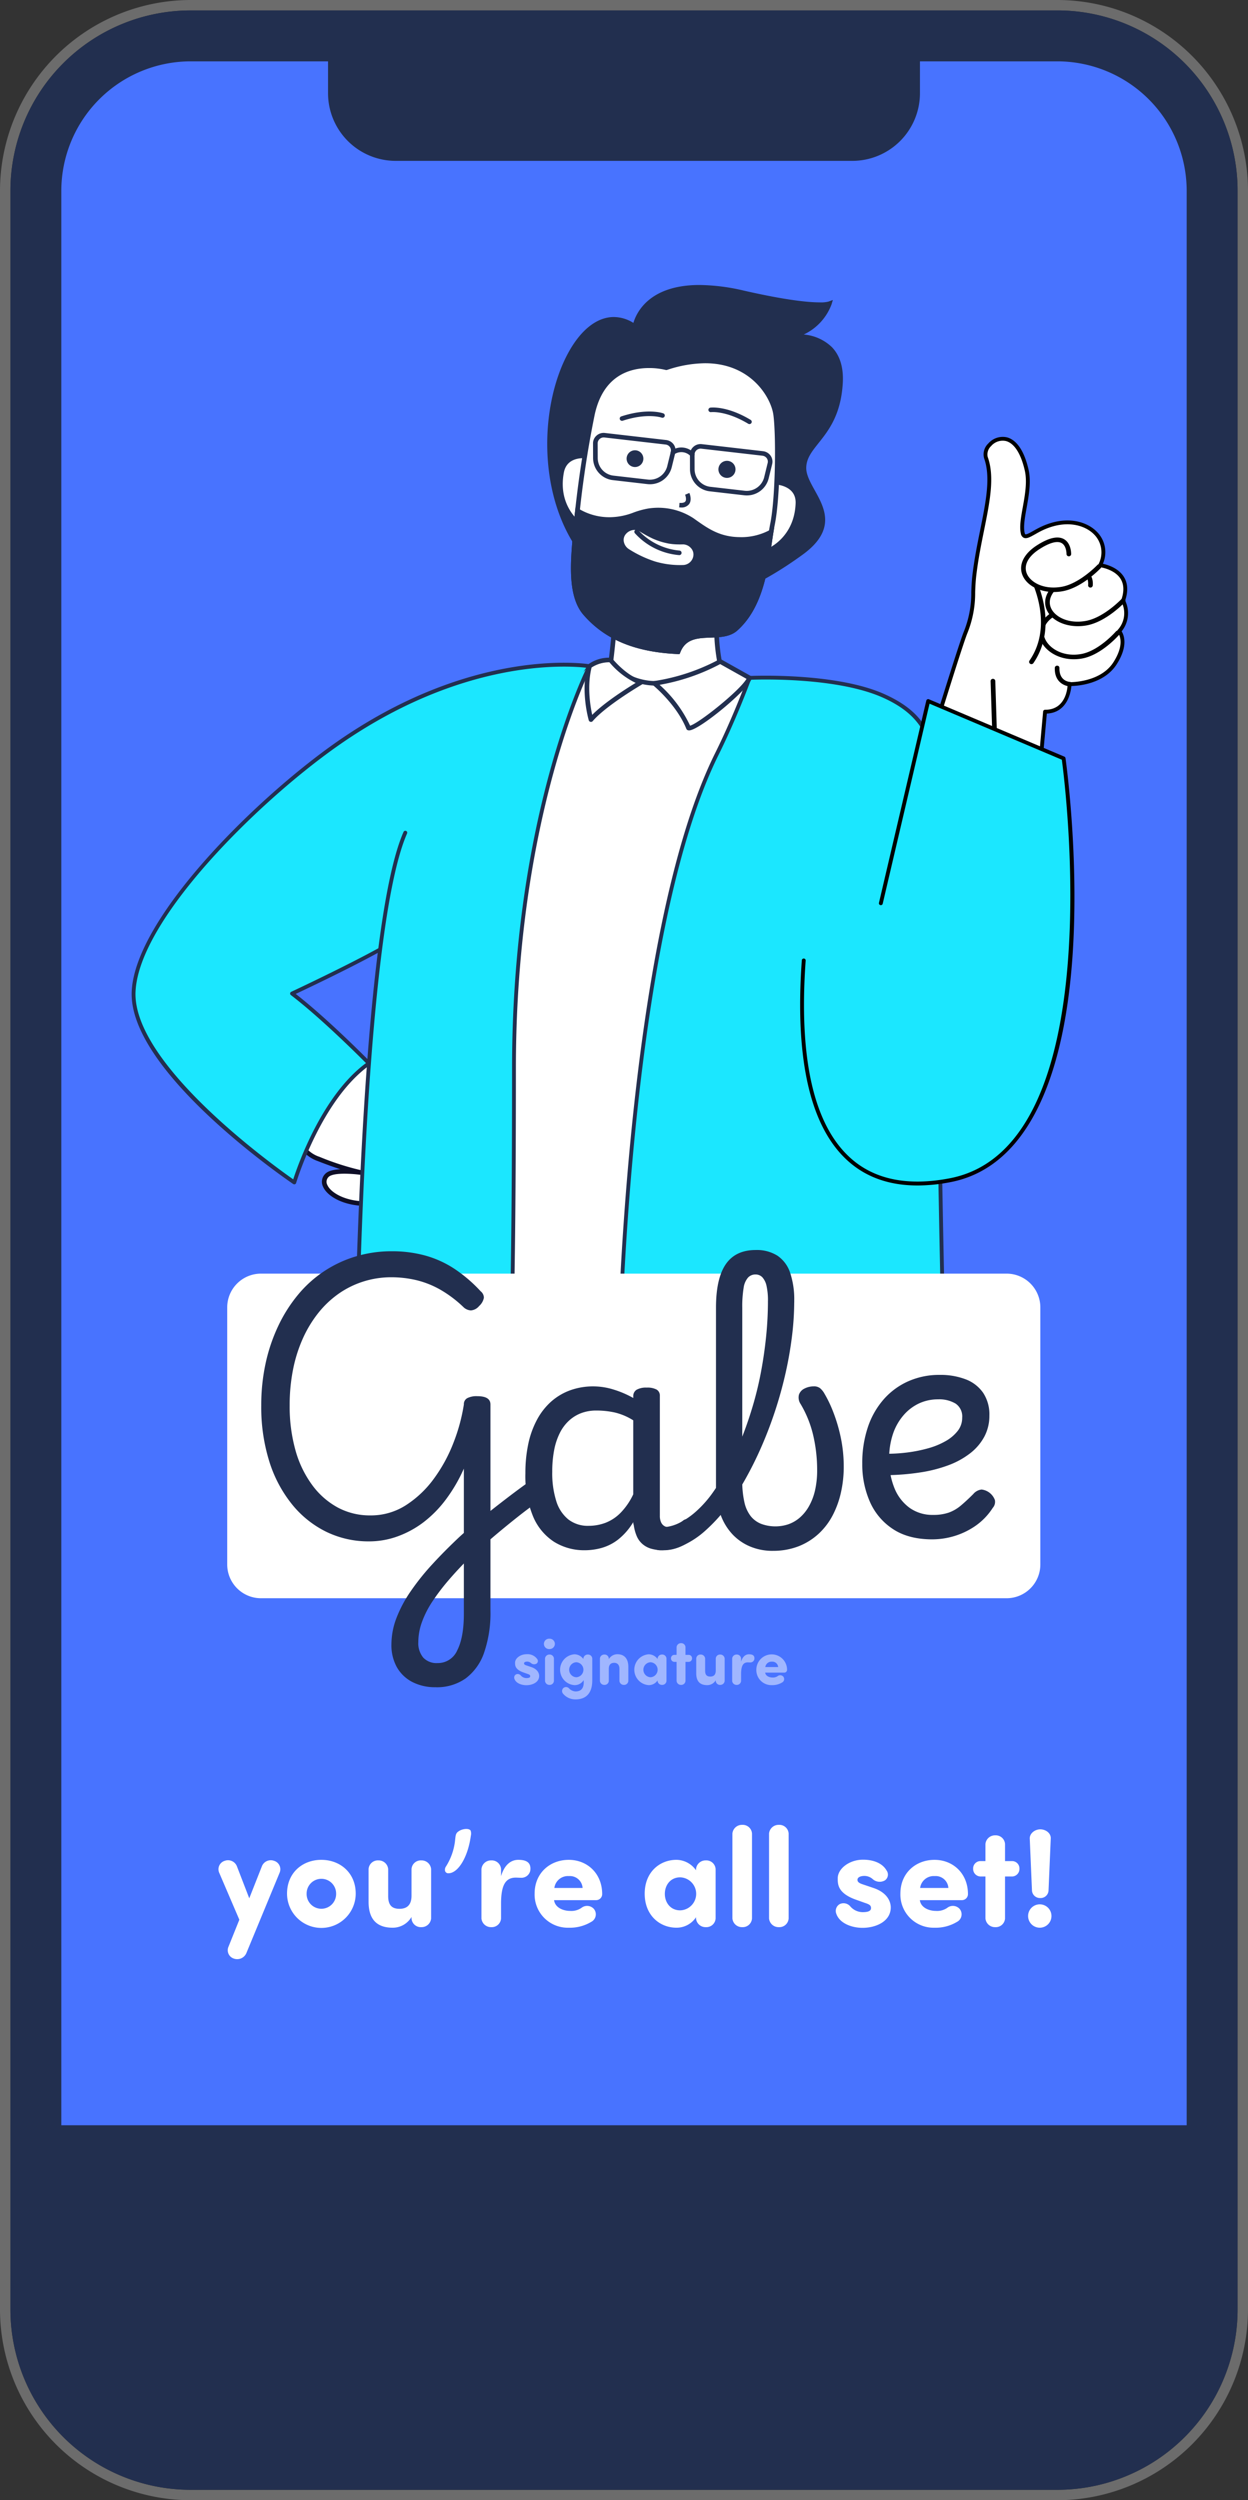
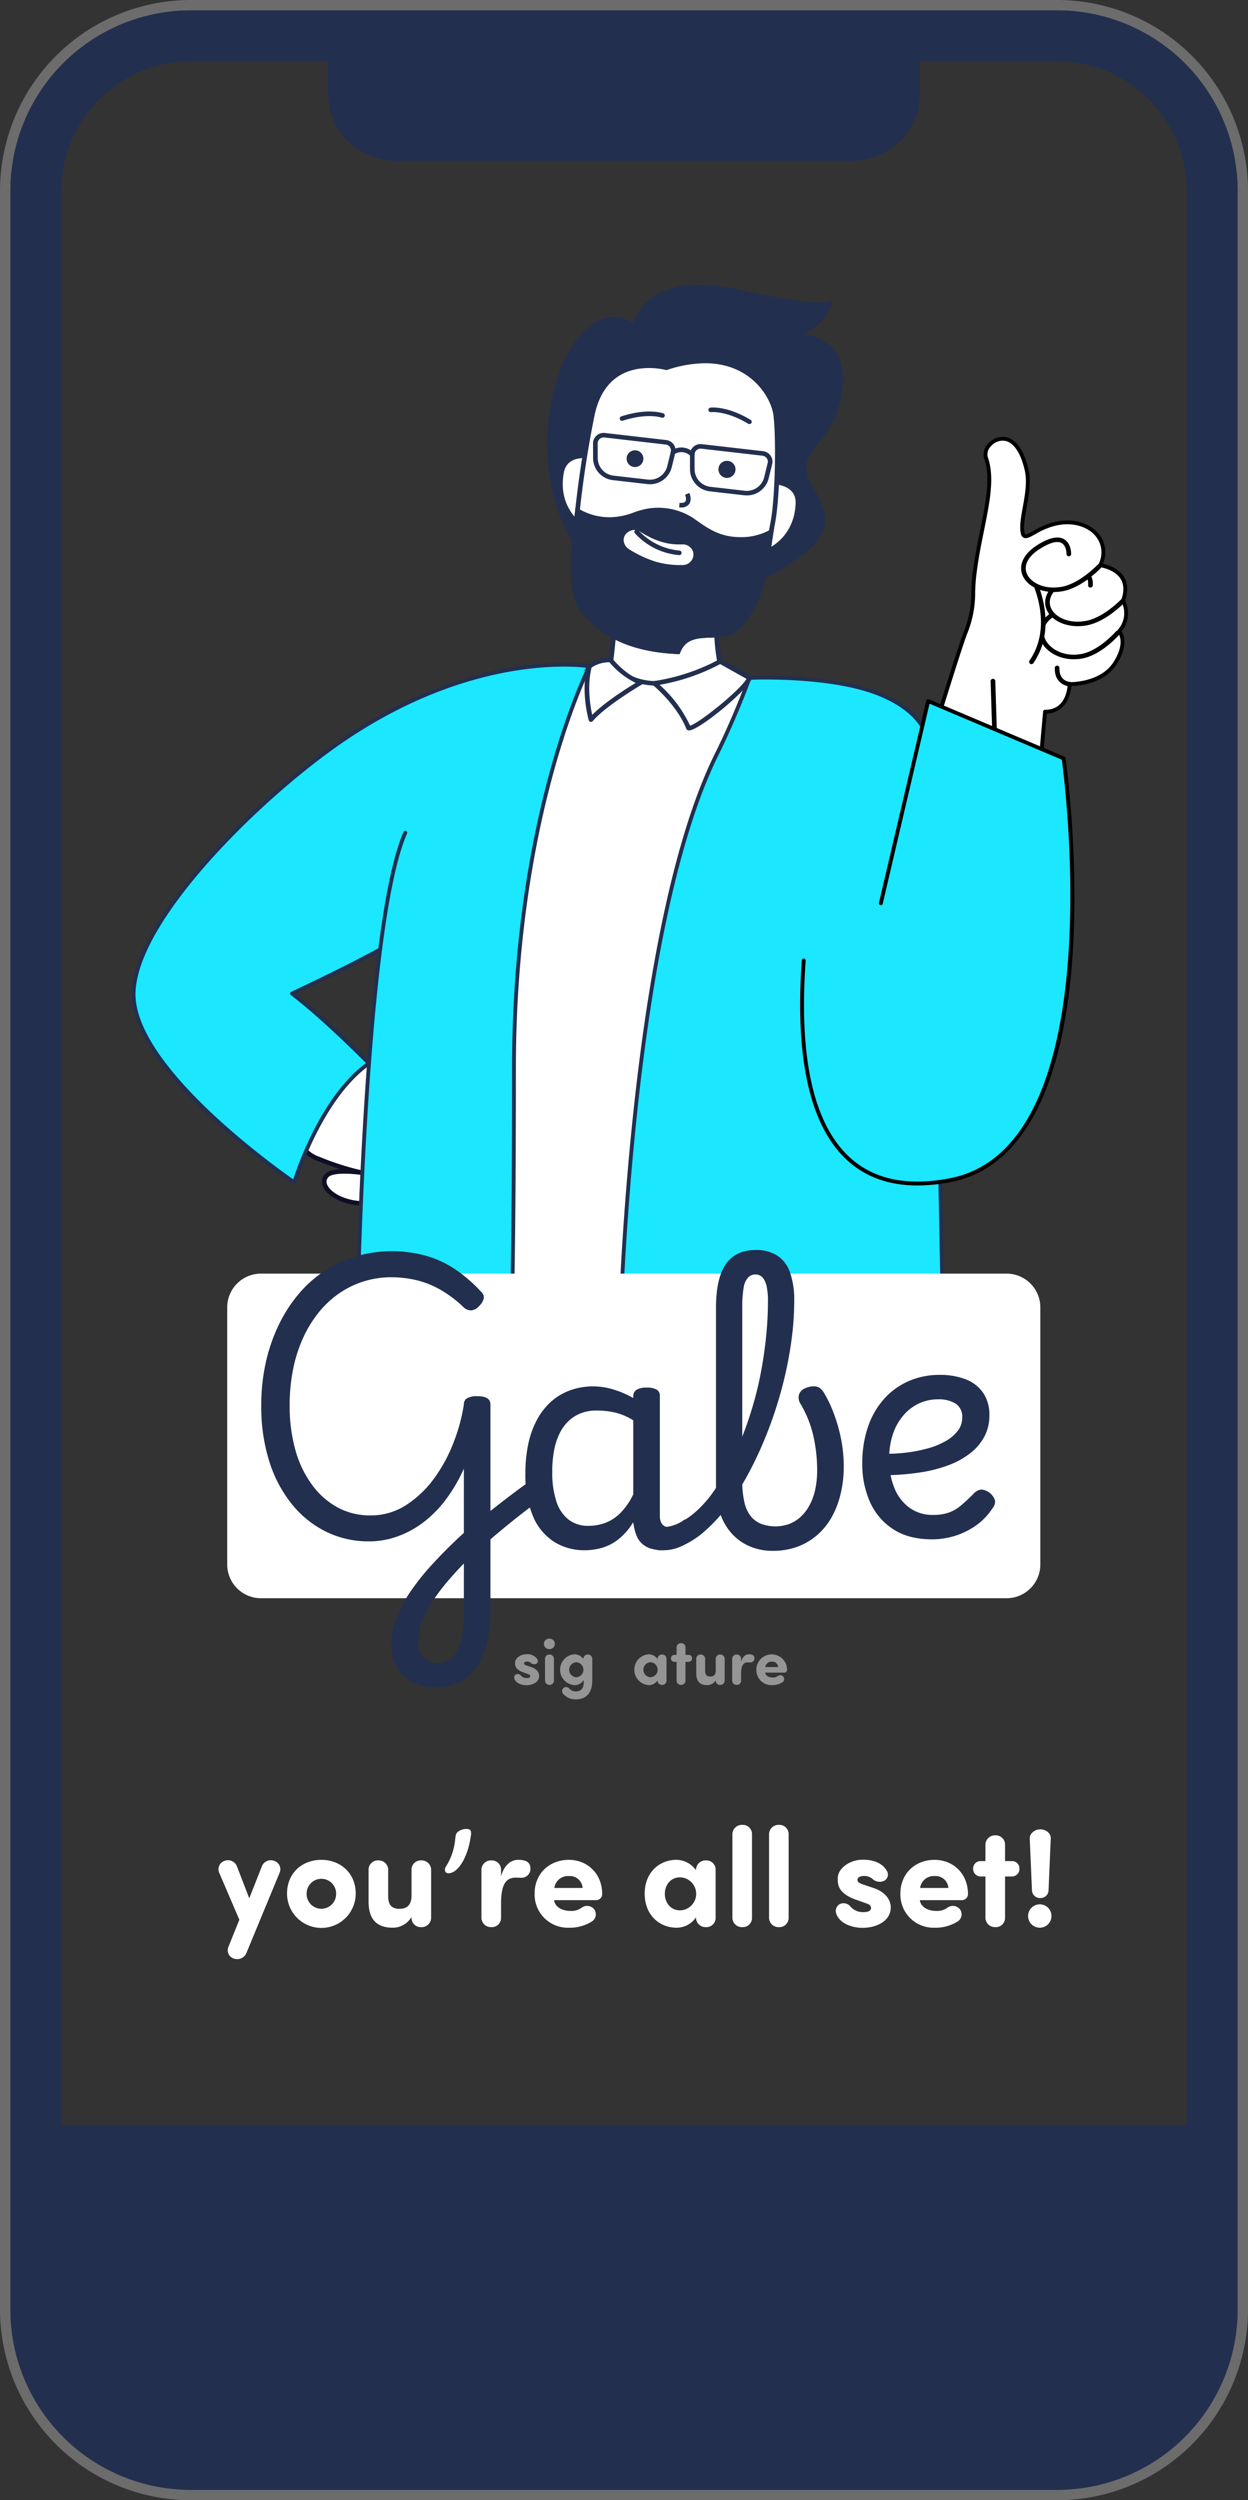
<svg xmlns="http://www.w3.org/2000/svg" id="homepage-gavvl-process-graphic-_4-agreement" data-name="homepage-gavvl-process-graphic-#4-agreement" width="392.491" height="785.993" viewBox="0 0 392.491 785.993">
  <rect x="0" y="0" width="392.491" height="785.993" fill="#333333" stroke="none" />
  <defs>
    <clipPath id="clip-path">
      <rect id="Rectangle_2223" data-name="Rectangle 2223" width="392.491" height="785.993" fill="none" />
    </clipPath>
    <clipPath id="clip-path-4">
      <rect id="Rectangle_2220" data-name="Rectangle 2220" width="313.368" height="340.294" transform="translate(41.404 89.591)" fill="none" />
    </clipPath>
    <clipPath id="clip-path-6">
      <rect id="Rectangle_2221" data-name="Rectangle 2221" width="85.812" height="19.084" transform="translate(161.715 515.157)" fill="none" />
    </clipPath>
  </defs>
  <g id="Group_717" data-name="Group 717" clip-path="url(#clip-path)">
    <g id="Group_709" data-name="Group 709">
      <g id="Group_708" data-name="Group 708" clip-path="url(#clip-path)">
-         <path id="Path_2225" data-name="Path 2225" d="M329.9,774.381H64.822A53.721,53.721,0,0,1,11.1,720.66V62.351A53.721,53.721,0,0,1,64.822,8.63H329.9a53.721,53.721,0,0,1,53.721,53.721V720.66A53.721,53.721,0,0,1,329.9,774.381" fill="#4873ff" />
        <g id="Group_707" data-name="Group 707" opacity="0.28">
          <g id="Group_706" data-name="Group 706">
            <g id="Group_705" data-name="Group 705" clip-path="url(#clip-path)">
              <path id="Path_2226" data-name="Path 2226" d="M332.518,3.278a56.7,56.7,0,0,1,56.7,56.695V726.02a56.7,56.7,0,0,1-56.7,56.7H59.973a56.7,56.7,0,0,1-56.695-56.7V59.973A56.7,56.7,0,0,1,59.973,3.278Zm0-3.278H59.973A60.041,60.041,0,0,0,0,59.973V726.02a60.041,60.041,0,0,0,59.973,59.973H332.518a60.041,60.041,0,0,0,59.973-59.973V59.973A60.041,60.041,0,0,0,332.518,0" fill="#fff" />
            </g>
          </g>
        </g>
        <path id="Path_2227" data-name="Path 2227" d="M332.518,19.285a40.734,40.734,0,0,1,40.688,40.687V726.02a40.734,40.734,0,0,1-40.688,40.687H59.973A40.733,40.733,0,0,1,19.286,726.02V59.972A40.733,40.733,0,0,1,59.973,19.285Zm0-16.008H59.973a56.7,56.7,0,0,0-56.695,56.7V726.02a56.7,56.7,0,0,0,56.695,56.7H332.518a56.7,56.7,0,0,0,56.7-56.7V59.972a56.7,56.7,0,0,0-56.7-56.7" fill="#222f4f" />
        <path id="Path_2228" data-name="Path 2228" d="M268.032,50.574H124.46a21.293,21.293,0,0,1-21.293-21.292V3.656H289.324V29.282a21.292,21.292,0,0,1-21.292,21.292" fill="#222f4f" />
        <path id="Path_2229" data-name="Path 2229" d="M52.336,778.522H325.921a56.3,56.3,0,0,0,56.3-56.295V668.118H17.751v75.819a34.585,34.585,0,0,0,34.585,34.585" fill="#222f4f" />
        <path id="Path_2230" data-name="Path 2230" d="M77.471,614.019a3.133,3.133,0,0,1-3.871,1.716,2.748,2.748,0,0,1-1.76-3.7l3.432-8.535-6.379-14.869a2.767,2.767,0,0,1,1.8-3.651,3,3,0,0,1,3.827,1.76l3.871,10.03,3.959-10.03a3,3,0,0,1,3.828-1.76,2.767,2.767,0,0,1,1.8,3.651Z" fill="#fff" />
        <path id="Path_2231" data-name="Path 2231" d="M90.273,595.278c0-6.467,4.794-10.6,10.777-10.6s10.822,4.135,10.822,10.6a10.8,10.8,0,0,1-21.6,0m15.44,0a4.641,4.641,0,1,0-9.282,0,4.643,4.643,0,1,0,9.282,0" fill="#fff" />
        <path id="Path_2232" data-name="Path 2232" d="M129.424,602.625a6.82,6.82,0,0,1-5.938,3.387c-4.62,0-7.567-2.287-7.567-8.138V587.58A2.914,2.914,0,0,1,119,584.853a3,3,0,0,1,3.079,2.727v8.446c0,2.728,1.012,4.047,3.564,4.047,2.155,0,3.783-1.011,3.783-4.135V587.58a2.915,2.915,0,0,1,3.079-2.727,3,3,0,0,1,3.08,2.727v15.528a3,3,0,0,1-3.08,2.728,2.916,2.916,0,0,1-3.079-2.728Z" fill="#fff" />
        <path id="Path_2233" data-name="Path 2233" d="M141.038,588.9a1.017,1.017,0,0,1-1.1-1.1,1.633,1.633,0,0,1,.22-.879,19.131,19.131,0,0,0,2.991-8.623c.132-1.1.132-1.935.968-2.507,1.145-.88,3.256-1.144,3.871-.352a2.855,2.855,0,0,1,.089,1.672c-.924,6.818-4.048,11.789-7.039,11.789" fill="#fff" />
        <path id="Path_2234" data-name="Path 2234" d="M166.773,588.064a2.836,2.836,0,0,1-3.035,2.244c-.442,0-1.1-.044-1.5-.044-3.431,0-4.575,2.639-4.663,7.786v5.059a2.915,2.915,0,0,1-3.08,2.727,3.005,3.005,0,0,1-3.08-2.727V587.581a3.006,3.006,0,0,1,3.08-2.728,2.916,2.916,0,0,1,3.08,2.728v2.243c1.144-3.827,3.3-5.147,5.411-5.147,2.022,0,4.179.484,3.783,3.387" fill="#fff" />
        <path id="Path_2235" data-name="Path 2235" d="M185.954,604.165a12.947,12.947,0,0,1-7.083,1.847,10.423,10.423,0,0,1-10.734-10.733c0-6.467,4.839-10.6,10.734-10.6,5.85,0,10.513,4.311,10.513,10.778a1.9,1.9,0,0,1-1.891,1.891H174.251c.309,2.376,2.9,3.388,5.06,3.388a5.563,5.563,0,0,0,3.562-.968,2.865,2.865,0,0,1,3.873.308,2.666,2.666,0,0,1-.792,4.091m-2.728-10.646a4,4,0,0,0-4.312-3.739,4.309,4.309,0,0,0-4.575,3.739Z" fill="#fff" />
        <path id="Path_2236" data-name="Path 2236" d="M218.9,587.58a3,3,0,0,1,3.079-2.727,2.915,2.915,0,0,1,3.08,2.727v15.529a2.915,2.915,0,0,1-3.08,2.727,3,3,0,0,1-3.079-2.727v-.4a7.287,7.287,0,0,1-6.159,3.3c-5.235,0-9.986-3.871-9.986-10.689s4.751-10.646,9.986-10.646a7.6,7.6,0,0,1,6.159,3.3Zm-4.971,12.978a5.194,5.194,0,0,0,0-10.382c-3.08,0-4.84,2.463-4.84,5.191s1.76,5.191,4.84,5.191" fill="#fff" />
        <path id="Path_2237" data-name="Path 2237" d="M236.5,603.108a2.915,2.915,0,0,1-3.079,2.728,3,3,0,0,1-3.079-2.728v-26.7a3,3,0,0,1,3.079-2.728,2.915,2.915,0,0,1,3.079,2.728Z" fill="#fff" />
        <path id="Path_2238" data-name="Path 2238" d="M248.023,603.108a2.915,2.915,0,0,1-3.079,2.728,3,3,0,0,1-3.079-2.728v-26.7a3,3,0,0,1,3.079-2.728,2.915,2.915,0,0,1,3.079,2.728Z" fill="#fff" />
        <path id="Path_2239" data-name="Path 2239" d="M264.123,598.577a2.769,2.769,0,0,1,3.3.748,5.185,5.185,0,0,0,3.872,1.8c1.363,0,2.639-.22,2.639-1.276,0-.88-.528-1.187-2.024-1.672l-2.331-.835c-6.159-2.068-6.115-4.971-6.115-6.863,0-3.035,3.651-5.85,7.963-5.85,2.947,0,5.982.923,7.39,3.386a2.2,2.2,0,0,1-.528,3.124,3.281,3.281,0,0,1-3.915-.484,4.012,4.012,0,0,0-2.464-.924c-1.319,0-2.243.441-2.243,1.232,0,.66.527,1.056,1.76,1.452l3.123,1.055c4.97,1.628,5.587,4.839,5.587,6.16,0,4.354-4.575,6.422-8.886,6.422-3.3,0-7.171-1.364-8.227-4.4a2.464,2.464,0,0,1,1.1-3.08" fill="#fff" />
        <path id="Path_2240" data-name="Path 2240" d="M300.989,604.165a12.947,12.947,0,0,1-7.083,1.847,10.423,10.423,0,0,1-10.734-10.733c0-6.467,4.839-10.6,10.734-10.6,5.85,0,10.513,4.311,10.513,10.778a1.9,1.9,0,0,1-1.891,1.891H289.286c.309,2.376,2.9,3.388,5.06,3.388a5.563,5.563,0,0,0,3.562-.968,2.865,2.865,0,0,1,3.873.308,2.666,2.666,0,0,1-.792,4.091m-2.728-10.646a4,4,0,0,0-4.312-3.739,4.309,4.309,0,0,0-4.575,3.739Z" fill="#fff" />
        <path id="Path_2241" data-name="Path 2241" d="M309.918,585.072v-5.367A3,3,0,0,1,313,576.977a2.916,2.916,0,0,1,3.079,2.728v5.367h2.332a2.316,2.316,0,0,1,2.2,2.42,2.373,2.373,0,0,1-2.2,2.419h-2.332v13.2A2.915,2.915,0,0,1,313,605.836a3,3,0,0,1-3.079-2.728v-13.2h-1.672a2.374,2.374,0,0,1-2.2-2.419,2.317,2.317,0,0,1,2.2-2.42Z" fill="#fff" />
        <path id="Path_2242" data-name="Path 2242" d="M327.117,598.666a3.674,3.674,0,1,1-3.783,3.65,3.672,3.672,0,0,1,3.783-3.65m2.64-4.268a2.492,2.492,0,0,1-2.6,2.287,2.522,2.522,0,0,1-2.6-2.287l-.7-16.364c-.087-1.628,1.584-2.948,3.3-2.948,1.8,0,3.431,1.276,3.3,2.948Z" fill="#fff" />
      </g>
    </g>
    <g id="Group_711" data-name="Group 711">
      <g id="Group_710" data-name="Group 710" clip-path="url(#clip-path-4)">
        <path id="Path_2243" data-name="Path 2243" d="M248.684,105.816a16.693,16.693,0,0,0,12.132-10.337s-4.152,1.8-27.136-3.448c-31.823-7.25-34,10.651-34,10.651-19.8-13.937-38.789,38.676-17.559,69.521,21.911,31.834,55.079,12.374,69.924,1.563s.639-19.1.8-26.775,10.532-10.016,11.491-26.615-15.644-14.56-15.644-14.56" fill="#222f4f" />
        <path id="Path_2244" data-name="Path 2244" d="M252.783,105.159a17.056,17.056,0,0,0,8.732-9.466l.421-1.394-1.4.516a9.78,9.78,0,0,1-2.766.242c-3.471,0-10.431-.643-23.931-3.72a63.166,63.166,0,0,0-13.847-1.747c-15.887,0-19.874,8.791-20.788,11.919a11.779,11.779,0,0,0-6.155-1.849c-5.315,0-10.426,4.041-14.4,11.374-8.559,15.794-9.827,43.138,2.861,61.571,8.091,11.765,18.516,17.737,30.969,17.737,11.948,0,25.406-5.385,39.985-16,10.674-7.766,6.851-14.656,3.78-20.188-1.4-2.524-2.731-4.917-2.684-7.144.061-2.915,1.737-5.023,3.851-7.689,3.151-3.963,7.067-8.9,7.642-18.9.279-4.842-.871-8.637-3.418-11.285a14.474,14.474,0,0,0-8.859-3.974M263.6,120.34c-.55,9.567-4.312,14.3-7.34,18.1-2.192,2.765-4.086,5.153-4.157,8.543-.055,2.61,1.362,5.159,2.866,7.859,3.093,5.568,6.285,11.326-3.371,18.352-14.123,10.277-27.65,15.709-39.112,15.709-11.943,0-21.959-5.758-29.765-17.108-12.38-17.984-11.136-44.676-2.783-60.09,3.7-6.85,8.364-10.615,13.111-10.615a10.823,10.823,0,0,1,6.208,2.169l1,.707.147-1.2c.059-.48,1.706-11.753,19.6-11.753a61.647,61.647,0,0,1,13.525,1.712c16.628,3.791,23.481,3.921,26.123,3.685a16.253,16.253,0,0,1-11.119,8.7l.249,1.409a14.76,14.76,0,0,1,1.587-.071c2.5,0,7.145.472,10.219,3.662,2.263,2.345,3.282,5.787,3.027,10.219" fill="#222f4f" />
        <path id="Path_2245" data-name="Path 2245" d="M176.622,148.412c-2.086,10.966,5.521,16.373,5.521,16.373l2.974-21.343s-7.291-1.337-8.5,4.97" fill="#fff" />
        <path id="Path_2246" data-name="Path 2246" d="M185.253,142.733c-2.772-.5-8.293.006-9.342,5.544-2.149,11.279,5.474,16.854,5.8,17.084a.716.716,0,0,0,1-.147l.009-.012a.7.7,0,0,0-.126-.976l-.028-.02c-.3-.212-7.2-5.3-5.23-15.662,1.055-5.52,7.381-4.449,7.653-4.4a.717.717,0,1,0,.261-1.41" fill="#222f4f" />
        <path id="Path_2247" data-name="Path 2247" d="M236.518,214.013c-15.5-7.014-43.877-7.642-53.522-3.169-5.552,2.576-5.663,10.709-11.458,22.356-29.011,58.39-27.492,196.081-27.492,196.081H217.8s-2.08-49.759-1.25-87.772,22.645-66.683,27.425-86.267c4.668-19.134,8.057-34.2-7.451-41.229" fill="#fff" />
        <path id="Path_2248" data-name="Path 2248" d="M217.793,429.886H144.045a.6.6,0,0,1-.6-.6c-.018-1.381-1.191-138.5,27.556-196.36a95.5,95.5,0,0,0,4.674-11.425c1.956-5.51,3.365-9.491,7.074-11.208,9.921-4.6,38.463-3.875,54.023,3.169,16.226,7.344,12.316,23.369,7.8,41.921-1.617,6.641-5.124,14.2-9.187,22.949-7.873,16.966-17.665,38.078-18.222,63.191-.817,37.561,1.232,87.238,1.25,87.736a.613.613,0,0,1-.165.444.605.605,0,0,1-.439.184m-73.146-1.209h72.5c-.237-5.918-1.991-51.886-1.221-87.178.557-25.367,10.415-46.609,18.334-63.675,4.034-8.69,7.517-16.2,9.11-22.723,4.4-18.031,8.193-33.6-7.114-40.536s-43.308-7.684-53.017-3.17c-3.246,1.5-4.514,5.088-6.439,10.512a98.528,98.528,0,0,1-4.725,11.562C144.435,289.1,144.59,418.7,144.649,428.677" fill="#000100" />
        <path id="Path_2249" data-name="Path 2249" d="M243.773,151.576,241.9,173.037s8.631-3.636,9.045-14.785c.249-6.409-7.173-6.676-7.173-6.676" fill="#fff" />
        <path id="Path_2250" data-name="Path 2250" d="M243.8,150.859a.7.7,0,0,0-.756.633c0,.018,0,.036,0,.054a.73.73,0,0,0,.708.747c.272.006,6.688.308,6.468,5.935-.391,10.533-8.275,14.01-8.613,14.153a.71.71,0,0,0-.381.927l.008.018a.735.735,0,0,0,.67.432.717.717,0,0,0,.285-.059c.367-.161,9.057-3.945,9.5-15.414.212-5.633-5.059-7.323-7.878-7.422" fill="#222f4f" />
        <path id="Path_2251" data-name="Path 2251" d="M225.38,195.341,193.2,191.325c.486,5.029-1.22,17.6-1.22,17.6a20.837,20.837,0,0,0,12.191,5.782c8.5.882,22.669-4.023,22.669-4.023a57.079,57.079,0,0,1-1.463-15.33" fill="#fff" />
        <path id="Path_2252" data-name="Path 2252" d="M226.11,195.389a.709.709,0,0,0-.634-.758L193.3,190.615a.714.714,0,0,0-.813.6.723.723,0,0,0,0,.18c.472,4.886-1.2,17.308-1.221,17.427a.7.7,0,0,0,.225.622,21.7,21.7,0,0,0,12.613,5.97,21.423,21.423,0,0,0,2.279.119c8.561,0,20.218-4,20.711-4.171a.717.717,0,0,0,.472-.841,57.329,57.329,0,0,1-1.446-15.119M204.25,214a20.057,20.057,0,0,1-11.487-5.344c.261-2.031,1.464-11.532,1.238-16.5l30.626,3.827A58.656,58.656,0,0,0,226,210.219c-2.8.912-14.465,4.538-21.746,3.78" fill="#222f4f" />
        <path id="Path_2253" data-name="Path 2253" d="M209.54,115.62s-18.878-5.254-23.21,14.542a325.207,325.207,0,0,0-5.135,34.55c-.645,8.851-2.69,21.746,2.868,28.12,7.487,8.589,17.67,11.551,29.185,12.072,3.17-8.34,13.221-2.849,18.115-7.2,9.479-8.436,9.792-23.921,11.6-33,1.67-8.375,1.872-27.622.984-34.351s-10.444-22.624-34.412-14.745" fill="#fff" />
        <path id="Path_2254" data-name="Path 2254" d="M221.73,112.759a39.888,39.888,0,0,0-12.214,2.114,23.513,23.513,0,0,0-5.385-.6c-5.633,0-15.52,2.043-18.506,15.733a323.7,323.7,0,0,0-5.158,34.653c-.084,1.144-.19,2.352-.3,3.609-.751,8.576-1.7,19.252,3.342,25.033,6.789,7.8,16.237,11.705,29.708,12.321h.034a.727.727,0,0,0,.683-.473c1.682-4.419,5.5-4.56,9.549-4.709,3.014-.106,6.141-.226,8.375-2.2,7.837-6.978,9.526-18.382,10.867-27.546.32-2.109.616-4.111.96-5.846,1.723-8.623,1.878-27.866.989-34.577-.747-5.717-7.352-17.517-22.943-17.517m20.52,51.815c-.354,1.772-.645,3.786-.966,5.923-1.321,8.934-2.961,20.053-10.419,26.687-1.837,1.629-4.562,1.73-7.441,1.836-4.016.143-8.537.314-10.658,5.147-12.772-.668-21.722-4.424-28.149-11.793-4.638-5.325-3.725-15.668-2.992-23.985.118-1.255.214-2.47.3-3.626a324.8,324.8,0,0,1,5.115-34.447c2.648-12.073,10.748-14.609,17.09-14.609a21.892,21.892,0,0,1,5.213.6.837.837,0,0,0,.433,0,38.53,38.53,0,0,1,11.953-2.109c14.626,0,20.8,10.96,21.5,16.268.854,6.468.693,25.766-.977,34.114" fill="#222f4f" />
        <path id="Path_2255" data-name="Path 2255" d="M217.656,163.489a19.244,19.244,0,0,0-13.725-2.92c-3.928.6-6.836,2.736-11.949,2.736a19.268,19.268,0,0,1-10.36-2.772c-.2,1.611-.354,3.039-.426,4.183-.646,8.85-2.69,21.746,2.866,28.119,7.488,8.589,17.67,11.552,29.187,12.073,3.169-8.34,13.221-2.849,18.115-7.2,8.666-7.7,9.667-21.3,11.165-30.508a19.573,19.573,0,0,1-9.691,2.369c-6.943,0-10.866-3.032-15.182-6.083m-2.873,14.857a28.329,28.329,0,0,1-9.081-1.173,37.121,37.121,0,0,1-8.294-3.915,3.984,3.984,0,0,1-1.45-5.421,4.164,4.164,0,0,1,5.532-1.417c1.143.709,2.317,1.387,3.531,1.99.284.137.569.273.864.409.083.036.179.078.267.118.568.2,1.12.426,1.694.609.591.179,1.181.338,1.784.473.308.066.609.131.911.184.1.018.374.059.569.089s.409.048.486.054c.332.028.657.047.989.065.729.035,1.463.035,2.2.017a4.027,4.027,0,0,1,4.028,3.958,4.074,4.074,0,0,1-4.028,3.962" fill="#222f4f" />
        <path id="Path_2256" data-name="Path 2256" d="M232.839,168.857c-6.362,0-10.117-2.66-14.1-5.48l-.65-.463a20.288,20.288,0,0,0-14.271-3.045,26.133,26.133,0,0,0-4.5,1.232,21.2,21.2,0,0,1-7.339,1.492,18.616,18.616,0,0,1-9.976-2.659l-.978-.61-.136,1.131c-.2,1.623-.344,3.063-.426,4.212s-.191,2.362-.3,3.613c-.752,8.578-1.694,19.253,3.342,25.028,6.788,7.795,16.237,11.706,29.707,12.321l.534.018.183-.485c1.682-4.419,5.5-4.562,9.549-4.71,3.015-.106,6.142-.225,8.376-2.2,7.837-6.968,9.525-18.369,10.882-27.526.165-1.181.336-2.322.509-3.4l.243-1.469-1.322.734a18.907,18.907,0,0,1-9.331,2.275m8.448,1.654c-1.322,8.933-2.962,20.046-10.42,26.675-1.836,1.629-4.561,1.729-7.441,1.836-4.016.141-8.537.314-10.657,5.147-12.772-.668-21.722-4.425-28.15-11.794-4.631-5.324-3.725-15.662-2.991-23.977.107-1.266.213-2.481.3-3.637.065-.864.171-1.9.295-3.051a20.386,20.386,0,0,0,9.769,2.316,22.439,22.439,0,0,0,7.824-1.581,23.936,23.936,0,0,1,4.237-1.167,18.79,18.79,0,0,1,13.191,2.8l.646.462c4.183,2.961,8.134,5.757,14.957,5.757a20.873,20.873,0,0,0,8.75-1.806c-.1.658-.2,1.332-.3,2.019" fill="#222f4f" />
        <path id="Path_2257" data-name="Path 2257" d="M214.765,169.709h0c-.717.018-1.428.012-2.149-.017-.322-.012-.635-.036-.945-.065l-1-.131c-.289-.054-.591-.119-.876-.178q-.87-.2-1.73-.463c-.331-.1-.675-.23-1.007-.36l-.6-.214-.4.611.143-.729c-.29-.13-.563-.261-.847-.4-1.048-.522-2.156-1.137-3.477-1.954a4.989,4.989,0,0,0-6.522,1.64,4.2,4.2,0,0,0-.557,3.281,4.961,4.961,0,0,0,2.227,3.128,37.3,37.3,0,0,0,8.465,3.994,28.261,28.261,0,0,0,8.466,1.22c.284,0,.562-.006.852-.018a4.767,4.767,0,0,0,4.745-4.644,4.363,4.363,0,0,0-1.309-3.222,4.8,4.8,0,0,0-3.471-1.482m-.006,7.92a27.526,27.526,0,0,1-8.833-1.137,35.8,35.8,0,0,1-8.127-3.845,3.583,3.583,0,0,1-1.588-2.227,2.811,2.811,0,0,1,.362-2.192,3.677,3.677,0,0,1,2.974-1.64,2.9,2.9,0,0,1,1.546.438c1.363.835,2.505,1.481,3.6,2.014.3.147.591.29.877.414l.966.385c.361.13.722.267,1.09.385.61.191,1.22.355,1.836.486.32.078.634.143.945.2l1.118.147q.518.045,1.014.073c.752.028,1.4.041,2.316.01a3.345,3.345,0,0,1,2.322,1.043,2.99,2.99,0,0,1,.906,2.175,3.363,3.363,0,0,1-3.328,3.275" fill="#222f4f" />
        <path id="Path_2258" data-name="Path 2258" d="M213.652,173.079a19.982,19.982,0,0,1-12.875-6.378.742.742,0,0,0-1.025-.072.71.71,0,0,0-.09,1l.013.015a21.167,21.167,0,0,0,13.924,6.873h.028a.717.717,0,1,0,.025-1.434" fill="#222f4f" />
        <path id="Path_2259" data-name="Path 2259" d="M239.976,141.844l-19.234-2.215a3.334,3.334,0,0,0-2.778.945,3.187,3.187,0,0,0-.977,2.34l.011,4.65a7.016,7.016,0,0,0,6.274,6.9l10.739,1.237a7.893,7.893,0,0,0,.827.048,7.054,7.054,0,0,0,6.9-5.331l1.108-4.52a3.257,3.257,0,0,0-.5-2.654,3.415,3.415,0,0,0-2.377-1.4m1.458,3.715-1.108,4.526a5.655,5.655,0,0,1-6.142,4.193l-10.739-1.238a5.591,5.591,0,0,1-4.988-5.479l-.012-4.65a1.856,1.856,0,0,1,.558-1.327,1.921,1.921,0,0,1,1.344-.545c.071,0,.149.007.226.013l19.239,2.214a1.951,1.951,0,0,1,1.34.788,1.823,1.823,0,0,1,.283,1.505" fill="#222f4f" />
        <path id="Path_2260" data-name="Path 2260" d="M209.5,138.331l-19.235-2.215a3.343,3.343,0,0,0-2.784.945,3.215,3.215,0,0,0-.977,2.334l.018,4.65a7.014,7.014,0,0,0,6.273,6.9l10.733,1.237a6.714,6.714,0,0,0,.827.054,7.049,7.049,0,0,0,6.9-5.331l1.114-4.52a3.252,3.252,0,0,0-.5-2.66,3.374,3.374,0,0,0-2.369-1.393m1.45,3.715-1.108,4.52a5.637,5.637,0,0,1-6.148,4.193l-10.734-1.232a5.574,5.574,0,0,1-4.974-5.482l-.018-4.657a1.808,1.808,0,0,1,.552-1.32,1.911,1.911,0,0,1,1.344-.552c.071,0,.155.006.236.013l19.234,2.221a1.9,1.9,0,0,1,1.344.788,1.835,1.835,0,0,1,.279,1.5" fill="#222f4f" />
        <path id="Path_2261" data-name="Path 2261" d="M211.241,141.631a.709.709,0,0,0-.182.986l.011.014a.732.732,0,0,0,1.018.167,3.976,3.976,0,0,1,5.094.6.761.761,0,0,0,.528.224.722.722,0,0,0,.5-.2.7.7,0,0,0,.056-.991l-.014-.015a5.382,5.382,0,0,0-7.014-.794" fill="#222f4f" />
        <path id="Path_2262" data-name="Path 2262" d="M208.6,129.949c-.195-.071-4.923-1.754-13.2.953a.709.709,0,0,0-.469.886l.007.021a.729.729,0,0,0,.693.492.641.641,0,0,0,.237-.042c7.736-2.53,12.18-.984,12.227-.965a.731.731,0,0,0,.935-.421.71.71,0,0,0-.406-.917l-.02-.007" fill="#222f4f" />
        <path id="Path_2263" data-name="Path 2263" d="M236.072,131.994c-7.441-4.472-12.428-3.874-12.647-3.851a.718.718,0,0,0-.628.8v0a.752.752,0,0,0,.827.623c.047-.013,4.733-.528,11.681,3.642a.706.706,0,0,0,.385.118.744.744,0,0,0,.623-.343.71.71,0,0,0-.226-.977l-.01-.006" fill="#222f4f" />
        <path id="Path_2264" data-name="Path 2264" d="M228.626,145.577a1.923,1.923,0,1,0,1.961,1.925,1.952,1.952,0,0,0-1.961-1.925" fill="#222f4f" />
        <path id="Path_2265" data-name="Path 2265" d="M228.626,144.868a2.686,2.686,0,1,0,.006,0h-.006m0,3.839a1.206,1.206,0,1,1-.075-2.411h.075a1.206,1.206,0,1,1,.075,2.411h-.075" fill="#222f4f" />
        <path id="Path_2266" data-name="Path 2266" d="M199.654,142.27a1.917,1.917,0,1,0,1.961,1.919,1.939,1.939,0,0,0-1.957-1.919h0" fill="#222f4f" />
        <path id="Path_2267" data-name="Path 2267" d="M199.654,141.554a2.636,2.636,0,1,0,2.684,2.637,2.637,2.637,0,0,0-2.684-2.637m0,3.839a1.206,1.206,0,1,1,1.226-1.2,1.206,1.206,0,0,1-1.226,1.2" fill="#222f4f" />
        <path id="Path_2268" data-name="Path 2268" d="M278.024,218.817c-15.5-7.02-42.285-5.705-42.285-5.705s-4.466,12.239-10.26,23.879c-29.013,58.395-30.828,192.292-30.828,192.292h102.3s-2.375-91.894-2.375-174.038c0-19.679-1.036-29.411-16.545-36.426" fill="#1be7ff" />
        <path id="Path_2269" data-name="Path 2269" d="M296.945,429.886h-102.3a.617.617,0,0,1-.433-.178.6.6,0,0,1-.172-.432c.018-1.346,2.15-134.706,30.892-192.558,5.716-11.479,10.188-23.693,10.236-23.812a.606.606,0,0,1,.539-.4c.273-.017,27.107-1.249,42.568,5.759,16.148,7.31,16.9,17.706,16.9,36.97,0,81.2,2.352,173.1,2.375,174.022a.57.57,0,0,1-.172.438.59.59,0,0,1-.433.184m-101.686-1.209H296.324c-.208-8.234-2.362-95.739-2.362-173.435,0-18.754-.724-28.872-16.19-35.873-14.174-6.415-38.214-5.8-41.614-5.664-.806,2.163-4.97,13.156-10.142,23.559-27.622,55.588-30.572,181.474-30.762,191.413" fill="#222f4f" />
        <path id="Path_2270" data-name="Path 2270" d="M111.327,334.193,93.47,352.562a10.224,10.224,0,0,0,6.742,11.789,82.489,82.489,0,0,0,13.4,4.282s-8.707-1.267-10.781.859c-3.364,3.442,3.5,9.431,13.695,8.858s23.8-18.273,21.261-26.294c-2.517-8-15.105-18.436-26.467-17.867" fill="#fff" />
        <path id="Path_2271" data-name="Path 2271" d="M111.29,333.482a.783.783,0,0,0-.5.218L92.944,352.069a.753.753,0,0,0-.178.328,10.985,10.985,0,0,0,7.174,12.611c2.8,1.1,5.171,1.937,7.114,2.564-2.375.118-3.933.591-4.745,1.428a3.5,3.5,0,0,0-.717,4.057c1.3,3,6.4,6.049,13.584,6.049.457,0,.917-.012,1.4-.041,6.521-.368,13.375-6.908,17.267-12.4,4.04-5.709,5.776-11.255,4.656-14.821-2.695-8.559-15.6-18.991-27.207-18.363m21.343,32.373c-3.992,5.64-10.526,11.468-16.147,11.782-7.133.4-12.393-2.464-13.554-5.147a2.109,2.109,0,0,1,.426-2.506c.373-.374,1.5-1.007,4.994-1.007a40.742,40.742,0,0,1,5.153.367.732.732,0,0,0,.836-.59.724.724,0,0,0-.591-.827,82.362,82.362,0,0,1-13.263-4.252A9.419,9.419,0,0,1,94.149,352.9l17.5-18.008c10.556-.332,22.931,9.4,25.444,17.374.982,3.1-.73,8.306-4.462,13.583" fill="#0e0e27" />
        <path id="Path_2272" data-name="Path 2272" d="M42.029,311.629C40.8,336.6,92.554,371.713,92.554,371.713s7.765-26.34,23.48-37.443c0,0-13.7-13.95-24.186-21.941,0,0,30.591-14.276,35.98-19.062L185.4,209.435s-35.987-6.379-80.284,25.086c-22.669,16.112-61.909,53.266-63.088,77.108" fill="#1be7ff" />
        <path id="Path_2273" data-name="Path 2273" d="M92.553,372.318a.654.654,0,0,1-.344-.1c-2.12-1.445-52.015-35.6-50.783-60.617,1.137-23.025,38.469-59.9,63.342-77.565,43.989-31.253,80.381-25.259,80.736-25.194a.608.608,0,0,1,.489.707.6.6,0,0,1-.1.238l-57.569,83.83c-5.017,4.488-30.119,16.4-35.316,18.843,10.295,8.009,23.322,21.26,23.459,21.39a.607.607,0,0,1,.171.48.614.614,0,0,1-.255.445c-15.355,10.847-23.173,36.852-23.25,37.112a.617.617,0,0,1-.373.4.639.639,0,0,1-.208.035m-49.92-60.659c-1.12,22.813,43.535,54.854,49.587,59.089,1.44-4.449,9.087-26.349,22.884-36.549-2.553-2.566-14.41-14.359-23.623-21.379a.593.593,0,0,1-.237-.544.6.6,0,0,1,.355-.487c.3-.142,30.571-14.292,35.832-18.967l56.921-82.908c-5.995-.688-39.268-3.016-78.881,25.111-24.683,17.527-61.718,54.011-62.838,76.634" fill="#222f4f" />
        <path id="Path_2274" data-name="Path 2274" d="M127.468,261.781c-13.962,31.7-15.425,167.5-15.425,167.5h48.266s1.336-12.865,1.336-93.47S185.4,209.44,185.4,209.44Z" fill="#1be7ff" />
        <path id="Path_2275" data-name="Path 2275" d="M160.308,429.88H112.041a.62.62,0,0,1-.432-.177.591.591,0,0,1-.171-.434c.012-1.362,1.623-136.287,15.473-167.736a.607.607,0,0,1,1.113.487c-13.272,30.15-15.236,156.68-15.366,166.655h47.1c.224-3.168,1.285-21.609,1.285-92.865,0-79.834,23.588-126.192,23.825-126.649a.6.6,0,0,1,.81-.265l.007,0a.609.609,0,0,1,.262.818c-.237.456-23.7,46.578-23.7,126.092,0,79.721-1.32,93.4-1.332,93.535a.61.61,0,0,1-.6.54" fill="#222f4f" />
        <path id="Path_2276" data-name="Path 2276" d="M215.459,155.528c.154.367.5,1.535.083,2.114-.349.463-1.191.5-1.831.44l-.118,1.432c.19.012.379.024.557.024a2.978,2.978,0,0,0,2.57-1.054c.99-1.339.179-3.3.09-3.519Z" fill="#222f4f" />
        <path id="Path_2277" data-name="Path 2277" d="M353.2,188.842c3.495-9.839-7.205-11.149-7.205-11.149,4.318-8.873-5.937-17.586-18.662-11.378-3.205,1.563-5.2,3.477-5.693,1.279-1.007-4.489,2.748-13.156,1.267-19.726-3.749-16.621-14.423-8.376-12.849-4.035,3.308,9.112-1.876,22.019-3.636,37.167-.717,6.148.219,10.609-2.708,17.716-2.292,5.565-18.322,58.344-18.322,58.344l39.6,7.505,3.684-40.838c7.648.046,7.719-8.672,7.719-8.672s9.946.273,14.3-6.57c4.336-6.8,1.285-10.058,1.285-10.058,4.112-4.37,1.226-9.591,1.226-9.591" fill="#fff" />
        <path id="Path_2278" data-name="Path 2278" d="M324.982,265.176a.78.78,0,0,1-.118-.006l-39.589-7.5a.609.609,0,0,1-.488-.71.5.5,0,0,1,.016-.067c.658-2.156,16.064-52.868,18.346-58.395a32.416,32.416,0,0,0,2.316-12.393c.065-1.634.131-3.329.344-5.171.59-5.079,1.552-9.833,2.48-14.425,1.789-8.885,3.336-16.556,1.2-22.462a4.706,4.706,0,0,1,1.326-4.627,6.013,6.013,0,0,1,5.876-1.931c2.181.581,5.13,2.835,6.807,10.248.835,3.72.059,8.056-.628,11.889-.552,3.045-1.063,5.93-.634,7.837.072.326.172.473.236.5.308.161,1.451-.479,2.458-1.041.634-.362,1.351-.765,2.133-1.15,8.181-3.98,14.7-1.8,17.789,1.291a9.081,9.081,0,0,1,2.008,10.171c1.536.332,4.887,1.352,6.605,4.134,1.244,2.008,1.374,4.513.39,7.435a9.083,9.083,0,0,1-1.107,9.673c.735,1.167,2.126,4.584-1.546,10.342-3.921,6.161-11.99,6.794-14.247,6.851-.189,2-1.3,8.352-7.73,8.66l-3.635,40.294a.59.59,0,0,1-.6.551M286.166,256.6l38.269,7.251,3.625-40.176a.607.607,0,0,1,.605-.55h.071c6.9,0,7.037-7.737,7.043-8.067a.6.6,0,0,1,.184-.434,1.23,1.23,0,0,1,.439-.165c.118,0,9.655.177,13.778-6.291,3.986-6.268,1.451-9.2,1.344-9.324a.611.611,0,0,1,0-.827,7.768,7.768,0,0,0,1.137-8.886.586.586,0,0,1-.035-.491c.945-2.666.877-4.893-.189-6.629-1.92-3.109-6.481-3.708-6.528-3.714a.616.616,0,0,1-.456-.314.6.6,0,0,1-.012-.557,7.983,7.983,0,0,0-1.452-9.508c-2.813-2.808-8.8-4.768-16.4-1.063-.764.374-1.45.764-2.067,1.114-1.535.866-2.642,1.487-3.543,1.1a1.768,1.768,0,0,1-.931-1.35c-.485-2.151.053-5.148.623-8.318.669-3.719,1.417-7.931.639-11.4-1.2-5.331-3.307-8.648-5.936-9.347a4.772,4.772,0,0,0-4.667,1.575,3.587,3.587,0,0,0-1.084,3.4c2.262,6.226.681,14.056-1.143,23.12-.925,4.561-1.878,9.288-2.459,14.324-.207,1.795-.279,3.465-.337,5.079a33.5,33.5,0,0,1-2.406,12.8c-2.126,5.141-16.271,51.584-18.114,57.64" fill="#000100" />
        <path id="Path_2279" data-name="Path 2279" d="M312.258,213.4a.719.719,0,0,0-.717.721v.014l.723,22.593a.721.721,0,0,0,.729.693h.023a.727.727,0,0,0,.709-.741l-.709-22.593a.733.733,0,0,0-.752-.687" />
        <path id="Path_2280" data-name="Path 2280" d="M352.681,188.345c-.059.053-5.568,5.841-11.184,6.851-5.645,1.025-9.875-1.387-11.006-4.159-1.055-2.576.4-5.379,3.986-7.678,4.4-2.813,6.185-2.546,6.851-2.138,1.1.675.888,2.666.888,2.7a.707.707,0,0,0,.615.791l.019,0a.724.724,0,0,0,.811-.617c.018-.124.354-2.908-1.557-4.081-1.736-1.072-4.489-.373-8.424,2.15-4.159,2.666-5.859,6.184-4.55,9.408s5.315,5.283,9.87,5.283a15.705,15.705,0,0,0,2.754-.249c6.1-1.1,11.753-7.038,11.995-7.286a.7.7,0,0,0-.013-.987l-.029-.026a.735.735,0,0,0-1.03.035" />
        <path id="Path_2281" data-name="Path 2281" d="M350.974,198.481c-.053.059-5.3,6.1-10.906,7.115-5.651,1.03-10.1-1.712-11.42-4.8-1.063-2.5-.118-4.994,2.588-6.836a.709.709,0,0,0,.185-.985l-.007-.01a.74.74,0,0,0-1.019-.183c-3.264,2.233-4.425,5.434-3.092,8.572,1.315,3.092,5.249,5.894,10.394,5.894a14.749,14.749,0,0,0,2.636-.236c6.118-1.1,11.533-7.34,11.764-7.606a.709.709,0,0,0-.084-1l-.01-.008a.742.742,0,0,0-1.025.088" />
        <path id="Path_2282" data-name="Path 2282" d="M336.491,214.373c-.354-.024-3.412-.326-3.3-4.383a.709.709,0,0,0-.688-.729h-.021a.731.731,0,0,0-.752.693c-.148,5.545,4.638,5.841,4.691,5.847h.03a.714.714,0,1,0,.041-1.428" />
        <path id="Path_2283" data-name="Path 2283" d="M324.383,208.072c8.312-12.055.177-26.823.177-26.823Z" fill="#fff" />
        <path id="Path_2284" data-name="Path 2284" d="M324.218,180.621a.708.708,0,0,0-.3.957l.007.014c.077.143,7.826,14.514-.147,26.077a.709.709,0,0,0,.182.986l.014.009a.688.688,0,0,0,.407.124.747.747,0,0,0,.611-.313c8.459-12.284.3-27.416.214-27.565a.739.739,0,0,0-.99-.289" />
        <path id="Path_2285" data-name="Path 2285" d="M334.495,238.415,291.91,220.384,277.006,284l-24.228,17.939c-3.288,45.838,8.7,76.322,46.08,69.078,53.32-10.332,35.637-132.6,35.637-132.6" fill="#1be7ff" />
        <path id="Path_2286" data-name="Path 2286" d="M288.533,372.679c-8.741,0-16.018-2.536-21.717-7.589-11.966-10.609-16.89-31.869-14.646-63.191a.591.591,0,0,1,.615-.566l.031,0a.6.6,0,0,1,.564.641v0c-2.216,30.928,2.57,51.853,14.24,62.2,7.528,6.676,18.009,8.774,31.123,6.232,50.779-9.839,36.158-124.457,35.2-131.572l-41.608-17.617L277.6,284.138a.608.608,0,0,1-1.181-.273l14.9-63.615a.586.586,0,0,1,.32-.4.535.535,0,0,1,.509-.018l42.586,18.031a.609.609,0,0,1,.362.473c.047.308,4.406,31,2.185,62.555-2.963,41.986-16.208,66.445-38.309,70.728a55.089,55.089,0,0,1-10.437,1.063" fill="#000100" />
        <path id="Path_2287" data-name="Path 2287" d="M326.516,172.025c-9.833,6.309-2.512,14.957,7.546,13.145,5.937-1.072,11.587-7.079,11.587-7.079l-9.507-3.9s.219-8.464-9.626-2.161" fill="#fff" />
        <path id="Path_2288" data-name="Path 2288" d="M345.117,177.611c-.053.059-5.568,5.841-11.183,6.851-5.646,1.024-9.876-1.387-11.007-4.159-1.048-2.582.4-5.379,3.992-7.678,3.134-2.008,5.527-2.677,6.925-1.913,1.605.87,1.57,3.436,1.57,3.459a.732.732,0,0,0,1.463.03c0-.142.052-3.442-2.31-4.739-1.931-1.047-4.775-.391-8.448,1.967-4.164,2.666-5.864,6.178-4.548,9.4s5.315,5.284,9.868,5.284a15.519,15.519,0,0,0,2.755-.249c6.107-1.1,11.757-7.037,12-7.285a.71.71,0,0,0-.029-1l-.013-.012a.741.741,0,0,0-1.031.041" />
        <path id="Path_2289" data-name="Path 2289" d="M205.8,214.818s7.542,6.077,10.748,14.056c1.985.708,17.9-12.173,19.187-15.764l-9.242-5.169a63.124,63.124,0,0,1-20.7,6.878" fill="#fff" />
        <path id="Path_2290" data-name="Path 2290" d="M226.855,207.313a.737.737,0,0,0-.734.011,63.163,63.163,0,0,1-20.434,6.783.741.741,0,0,0-.6.521.717.717,0,0,0,.243.746c.071.061,7.428,6.043,10.533,13.761a.726.726,0,0,0,.432.41,1.3,1.3,0,0,0,.438.07c3.1,0,18.375-12.612,19.685-16.266a.709.709,0,0,0-.32-.859Zm-9.815,20.826a39.93,39.93,0,0,0-9.6-12.849,64.016,64.016,0,0,0,19.046-6.522l8.293,4.644c-2.244,3.8-14.939,13.938-17.753,14.727" fill="#222f4f" />
        <path id="Path_2291" data-name="Path 2291" d="M192,207.479a10.471,10.471,0,0,0-6.6,1.967c-2.091,7.974.456,16.781.456,16.781,4.348-5.079,15.746-11.705,15.746-11.705-5.1-1.391-9.6-7.043-9.6-7.043" fill="#fff" />
        <path id="Path_2292" data-name="Path 2292" d="M201.792,213.828c-4.793-1.308-9.176-6.74-9.213-6.794a.729.729,0,0,0-.574-.272,11.164,11.164,0,0,0-7.086,2.145.691.691,0,0,0-.22.354c-2.114,8.079.354,16.792.462,17.161a.722.722,0,0,0,.551.509,1.221,1.221,0,0,0,.148.018.72.72,0,0,0,.556-.261c4.212-4.922,15.444-11.481,15.563-11.558a.706.706,0,0,0,.354-.709.749.749,0,0,0-.538-.6m-15.55,10.911c-.58-2.666-1.654-9.022-.195-14.883a10.173,10.173,0,0,1,5.609-1.653,24.879,24.879,0,0,0,8.258,6.486c-2.9,1.765-9.821,6.149-13.672,10.052" fill="#222f4f" />
      </g>
    </g>
    <g id="Group_716" data-name="Group 716">
      <g id="Group_715" data-name="Group 715" clip-path="url(#clip-path)">
        <path id="Path_2293" data-name="Path 2293" d="M316.566,502.433H82.075a10.617,10.617,0,0,1-10.617-10.617V411.009a10.617,10.617,0,0,1,10.617-10.617H316.566a10.617,10.617,0,0,1,10.617,10.617v80.807a10.617,10.617,0,0,1-10.617,10.617" fill="#fff" />
        <path id="Path_2294" data-name="Path 2294" d="M137.04,530.409a15.514,15.514,0,0,1-7.449-1.682,11.829,11.829,0,0,1-4.806-4.661,14.25,14.25,0,0,1-1.682-7.112,23.317,23.317,0,0,1,1.586-8.314,40.288,40.288,0,0,1,4.518-8.458,76.1,76.1,0,0,1,6.871-8.553q3.94-4.279,8.555-8.6,3.171-2.883,7.063-6.007t7.785-6.1q3.893-2.979,7.161-5.286a2.781,2.781,0,0,1,2.451-.721,4.508,4.508,0,0,1,2.066,1.97,3.87,3.87,0,0,1,.625,2.4,2.95,2.95,0,0,1-1.3,1.922q-3.556,2.4-7.689,5.671t-8.073,6.631q-3.942,3.363-7.208,6.343-3.558,3.557-6.44,6.92a67.479,67.479,0,0,0-5.046,6.632,30.3,30.3,0,0,0-3.315,6.487,18.6,18.6,0,0,0-1.154,6.3,7.13,7.13,0,0,0,1.539,4.9,5.723,5.723,0,0,0,4.516,1.729,6.627,6.627,0,0,0,6.2-4.036q2.065-4.037,2.067-11.437V461.69a49.682,49.682,0,0,1-5.622,9.659,36.441,36.441,0,0,1-7.017,7.161,30.847,30.847,0,0,1-8.169,4.468,26.154,26.154,0,0,1-8.986,1.586,30.36,30.36,0,0,1-13.5-3.027,31.911,31.911,0,0,1-10.813-8.7,40.792,40.792,0,0,1-7.112-13.5,57.174,57.174,0,0,1-2.5-17.444,61.882,61.882,0,0,1,1.394-13.408,54.234,54.234,0,0,1,3.989-11.724,46.361,46.361,0,0,1,6.2-9.756,37.423,37.423,0,0,1,18.116-12.014,38.843,38.843,0,0,1,11.342-1.634,39.332,39.332,0,0,1,10.524,1.346,32.549,32.549,0,0,1,9.13,4.133,45.256,45.256,0,0,1,8.314,7.112,2.582,2.582,0,0,1,1.009,2.018,4.589,4.589,0,0,1-1.49,2.6,3.745,3.745,0,0,1-2.594,1.394,3.7,3.7,0,0,1-2.211-.913,37.486,37.486,0,0,0-7.593-5.719,29.016,29.016,0,0,0-7.545-2.932,34.33,34.33,0,0,0-7.641-.865,28.976,28.976,0,0,0-8.841,1.346,28.47,28.47,0,0,0-7.785,3.845,30.869,30.869,0,0,0-6.392,6.054,37.658,37.658,0,0,0-4.854,8.026,45.122,45.122,0,0,0-3.075,9.755A57.2,57.2,0,0,0,91.1,441.8a50.991,50.991,0,0,0,1.826,14.129,33.5,33.5,0,0,0,5.286,10.956,24.393,24.393,0,0,0,8.073,7.064,21.369,21.369,0,0,0,10.188,2.451,20.386,20.386,0,0,0,11.2-3.219,32.832,32.832,0,0,0,8.842-8.411,48.5,48.5,0,0,0,6.151-11.34,57.076,57.076,0,0,0,3.22-11.918,2.123,2.123,0,0,1,1.057-1.971,6.374,6.374,0,0,1,3.171-.624q4.133,0,4.133,2.6v64.875a38.215,38.215,0,0,1-1.97,13.071,16.944,16.944,0,0,1-5.814,8.169,15.629,15.629,0,0,1-9.419,2.787" fill="#222f4f" />
        <path id="Path_2295" data-name="Path 2295" d="M183.973,487.351a17.938,17.938,0,0,1-9.707-2.642,17.541,17.541,0,0,1-6.632-8.025,33.327,33.327,0,0,1-2.4-13.552,43.734,43.734,0,0,1,.913-9.227,28.4,28.4,0,0,1,2.739-7.593,20.74,20.74,0,0,1,4.421-5.67,18.659,18.659,0,0,1,5.959-3.556,21.127,21.127,0,0,1,7.4-1.25,21.447,21.447,0,0,1,6.343,1.01,30.974,30.974,0,0,1,6.152,2.642v-.48a2.324,2.324,0,0,1,1.056-2.115,6,6,0,0,1,3.172-.672,6.1,6.1,0,0,1,3.124.625,2.149,2.149,0,0,1,1.009,1.969v37.676a4.846,4.846,0,0,0,.385,2.067,2.592,2.592,0,0,0,1.056,1.2,3.042,3.042,0,0,0,1.539.384,4.474,4.474,0,0,0,1.585-.24,4.96,4.96,0,0,0,1.25-.72l1.491-1.154a1.579,1.579,0,0,1,1.536-.337,4.439,4.439,0,0,1,1.73,1.01,3.485,3.485,0,0,1,.961,2.018,2.858,2.858,0,0,1-.385,1.826,9.459,9.459,0,0,1-2.689,2.6,14.036,14.036,0,0,1-3.51,1.634,12.848,12.848,0,0,1-3.8.576,13.7,13.7,0,0,1-3.844-.48,7.3,7.3,0,0,1-2.787-1.489,6.806,6.806,0,0,1-1.779-2.451,13.5,13.5,0,0,1-.913-3.268,2.2,2.2,0,0,0-.1-.433,2.6,2.6,0,0,1-.1-.72,19.937,19.937,0,0,1-4.758,5.477,15.249,15.249,0,0,1-5.238,2.644,20.065,20.065,0,0,1-5.19.72m-10.284-24.6a29.2,29.2,0,0,0,1.249,9.083,11.924,11.924,0,0,0,3.8,5.814,9.966,9.966,0,0,0,6.392,2.019,14.976,14.976,0,0,0,5.333-.961,13.467,13.467,0,0,0,4.758-3.172,21.182,21.182,0,0,0,3.941-5.766V446.505a19.2,19.2,0,0,0-5.767-2.451,26.781,26.781,0,0,0-5.863-.625,13.386,13.386,0,0,0-4.613.769,11.846,11.846,0,0,0-3.845,2.307,13.262,13.262,0,0,0-2.931,3.844,20.38,20.38,0,0,0-1.826,5.382,35.359,35.359,0,0,0-.625,7.016" fill="#222f4f" />
        <path id="Path_2296" data-name="Path 2296" d="M207.876,487.352a3.207,3.207,0,0,1-2.69-1.106,4.037,4.037,0,0,1,0-5,3.207,3.207,0,0,1,2.69-1.1,12.9,12.9,0,0,0,5.671-1.346,24.017,24.017,0,0,0,5.526-3.8,35.114,35.114,0,0,0,5.19-5.91,72.115,72.115,0,0,0,4.71-7.69,90.552,90.552,0,0,0,4.18-9.034q1.923-4.8,3.508-10.092a107.358,107.358,0,0,0,2.644-10.86q1.056-5.572,1.633-11.245a110.26,110.26,0,0,0,.577-11.148,2.374,2.374,0,0,1,1.25-2.115,5.789,5.789,0,0,1,5.766,0,2.376,2.376,0,0,1,1.249,2.115,91.167,91.167,0,0,1-.72,11.2,118.542,118.542,0,0,1-2.067,11.724q-1.347,5.913-3.267,11.726T239.4,454.962a112.475,112.475,0,0,1-5.189,10.381,72.8,72.8,0,0,1-5.911,8.889,52.36,52.36,0,0,1-6.488,6.968,27.535,27.535,0,0,1-6.872,4.566,17.007,17.007,0,0,1-7.064,1.586m35.081.192a18.2,18.2,0,0,1-6.872-1.3,16.155,16.155,0,0,1-5.671-3.844,17.823,17.823,0,0,1-3.845-6.391,25.9,25.9,0,0,1-1.393-8.843V411.136q0-9.228,3.076-13.7t9.419-4.469a12.15,12.15,0,0,1,6.823,1.778,10.444,10.444,0,0,1,3.989,5.334,26.368,26.368,0,0,1,1.3,8.939,3.048,3.048,0,0,1-1.249,2.691,5.242,5.242,0,0,1-5.766,0,3.044,3.044,0,0,1-1.25-2.691,21,21,0,0,0-.433-4.71,5.926,5.926,0,0,0-1.3-2.739,2.915,2.915,0,0,0-2.211-.913,3.144,3.144,0,0,0-2.306.961,6.161,6.161,0,0,0-1.394,3.22,35.378,35.378,0,0,0-.433,6.295v54.3a29.539,29.539,0,0,0,.673,6.824,10.849,10.849,0,0,0,2.019,4.421,7.98,7.98,0,0,0,3.315,2.4,12.907,12.907,0,0,0,8.506.1,11.127,11.127,0,0,0,3.557-2.067,13.462,13.462,0,0,0,2.883-3.556,18.5,18.5,0,0,0,1.922-5,28.249,28.249,0,0,0,.672-6.488,48,48,0,0,0-1.2-10.668,34.619,34.619,0,0,0-3.988-9.995,3.661,3.661,0,0,1-.529-2.979,3.361,3.361,0,0,1,1.778-1.923,6.376,6.376,0,0,1,2.884-.673,3.064,3.064,0,0,1,1.969.577,6.169,6.169,0,0,1,1.395,1.73,38.737,38.737,0,0,1,2.738,5.718,50.935,50.935,0,0,1,2.356,7.93,44.389,44.389,0,0,1,.961,9.419,36.426,36.426,0,0,1-.866,7.929,29.186,29.186,0,0,1-2.594,7.208,21.367,21.367,0,0,1-4.421,5.815,20.172,20.172,0,0,1-6.3,3.941,21.988,21.988,0,0,1-8.217,1.441" fill="#222f4f" />
        <path id="Path_2297" data-name="Path 2297" d="M293.283,483.931q-7.593,0-12.494-3.268a19.642,19.642,0,0,1-7.256-8.65,29.151,29.151,0,0,1-2.355-11.821,35.259,35.259,0,0,1,1.778-11.581A25.5,25.5,0,0,1,278,439.816a22.379,22.379,0,0,1,7.737-5.622,23.92,23.92,0,0,1,9.755-1.971,22.213,22.213,0,0,1,8.218,1.394,11.76,11.76,0,0,1,5.477,4.229,12.263,12.263,0,0,1,1.971,7.16,13.876,13.876,0,0,1-1.586,6.632,16.461,16.461,0,0,1-4.469,5.237,25.712,25.712,0,0,1-6.824,3.749,44.431,44.431,0,0,1-8.842,2.259,75.183,75.183,0,0,1-10.38.864V457.02a50.206,50.206,0,0,0,6.488-.433,45.035,45.035,0,0,0,6.39-1.3,23.658,23.658,0,0,0,5.479-2.258,12.719,12.719,0,0,0,3.8-3.22,6.65,6.65,0,0,0,1.393-4.133,4.88,4.88,0,0,0-2.066-4.421,10.021,10.021,0,0,0-5.527-1.346,14.092,14.092,0,0,0-5.911,1.249,14.6,14.6,0,0,0-4.9,3.7,17.467,17.467,0,0,0-3.364,5.911,23.93,23.93,0,0,0-1.2,7.881,23.365,23.365,0,0,0,1.681,9.226,14.233,14.233,0,0,0,4.758,6.152,12.341,12.341,0,0,0,7.4,2.211,14.663,14.663,0,0,0,4.9-.722,12.4,12.4,0,0,0,3.8-2.21q1.776-1.49,3.892-3.605a4,4,0,0,1,2.643-1.441,5.093,5.093,0,0,1,4.18,3.315,2.847,2.847,0,0,1-.671,2.452,20.09,20.09,0,0,1-5.671,5.814,23.867,23.867,0,0,1-6.68,3.124,24.287,24.287,0,0,1-6.584.961" fill="#222f4f" />
        <g id="Group_714" data-name="Group 714" opacity="0.48" style="isolation: isolate">
          <g id="Group_713" data-name="Group 713">
            <g id="Group_712" data-name="Group 712" clip-path="url(#clip-path-6)">
              <path id="Path_2298" data-name="Path 2298" d="M162.285,526.379a1.26,1.26,0,0,1,1.5.341,2.36,2.36,0,0,0,1.761.82c.619,0,1.2-.1,1.2-.58,0-.4-.24-.541-.92-.761l-1.061-.38c-2.8-.94-2.78-2.26-2.78-3.121,0-1.38,1.661-2.66,3.621-2.66a3.719,3.719,0,0,1,3.361,1.54,1,1,0,0,1-.241,1.421,1.49,1.49,0,0,1-1.779-.221,1.832,1.832,0,0,0-1.121-.42c-.6,0-1.02.2-1.02.561,0,.3.241.48.8.66l1.421.48c2.26.74,2.54,2.2,2.54,2.8,0,1.981-2.081,2.921-4.041,2.921-1.5,0-3.261-.62-3.741-2a1.122,1.122,0,0,1,.5-1.4" fill="#fff" />
              <path id="Path_2299" data-name="Path 2299" d="M172.806,515.158a1.644,1.644,0,0,1,1.7,1.619,1.661,1.661,0,0,1-1.7,1.641,1.634,1.634,0,1,1,0-3.26m1.4,13.281a1.326,1.326,0,0,1-1.4,1.241,1.366,1.366,0,0,1-1.4-1.241v-7.061a1.367,1.367,0,0,1,1.4-1.24,1.325,1.325,0,0,1,1.4,1.24Z" fill="#fff" />
              <path id="Path_2300" data-name="Path 2300" d="M177.186,530.66a1.282,1.282,0,0,1,1.72.06,3.056,3.056,0,0,0,2.08,1.02c2.121,0,2.7-1.46,2.58-3.32v-.26a3.275,3.275,0,0,1-2.9,1.6,4.862,4.862,0,0,1,0-9.7,3.46,3.46,0,0,1,2.8,1.5v-.18a1.366,1.366,0,0,1,1.4-1.241,1.327,1.327,0,0,1,1.4,1.241v6.9c0,4.02-1.961,5.961-5.282,5.961a5.051,5.051,0,0,1-3.961-1.86,1.3,1.3,0,0,1,.161-1.721m4.021-3.381a2.362,2.362,0,0,0,0-4.721,2.366,2.366,0,0,0,0,4.721" fill="#fff" />
-               <path id="Path_2301" data-name="Path 2301" d="M191.466,521.6a3.12,3.12,0,0,1,2.7-1.561c2.1,0,3.442,1.3,3.442,3.961v4.441a1.326,1.326,0,0,1-1.4,1.24,1.365,1.365,0,0,1-1.4-1.24V524.6c0-1.24-.68-1.86-1.621-1.86-.98,0-1.72.48-1.72,1.9v3.8a1.326,1.326,0,0,1-1.4,1.24,1.367,1.367,0,0,1-1.4-1.24v-7.062a1.367,1.367,0,0,1,1.4-1.24,1.326,1.326,0,0,1,1.4,1.24Z" fill="#fff" />
              <path id="Path_2302" data-name="Path 2302" d="M206.807,521.378a1.366,1.366,0,0,1,1.4-1.241,1.327,1.327,0,0,1,1.4,1.241v7.061a1.326,1.326,0,0,1-1.4,1.24,1.364,1.364,0,0,1-1.4-1.24v-.18a3.311,3.311,0,0,1-2.8,1.5,4.862,4.862,0,0,1,0-9.7,3.46,3.46,0,0,1,2.8,1.5Zm-2.26,5.9a2.362,2.362,0,0,0,0-4.721,2.366,2.366,0,0,0,0,4.721" fill="#fff" />
              <path id="Path_2303" data-name="Path 2303" d="M212.785,520.238V517.8a1.367,1.367,0,0,1,1.4-1.241,1.326,1.326,0,0,1,1.4,1.241v2.44h1.06a1.053,1.053,0,0,1,1,1.1,1.078,1.078,0,0,1-1,1.1h-1.06v6a1.326,1.326,0,0,1-1.4,1.24,1.366,1.366,0,0,1-1.4-1.24v-6h-.76a1.079,1.079,0,0,1-1-1.1,1.053,1.053,0,0,1,1-1.1Z" fill="#fff" />
              <path id="Path_2304" data-name="Path 2304" d="M225.106,528.22a3.1,3.1,0,0,1-2.7,1.54c-2.1,0-3.442-1.04-3.442-3.7v-4.682a1.326,1.326,0,0,1,1.4-1.24,1.366,1.366,0,0,1,1.4,1.24v3.841c0,1.24.46,1.841,1.62,1.841.981,0,1.721-.46,1.721-1.881v-3.8a1.325,1.325,0,0,1,1.4-1.24,1.367,1.367,0,0,1,1.4,1.24v7.062a1.366,1.366,0,0,1-1.4,1.24,1.325,1.325,0,0,1-1.4-1.24Z" fill="#fff" />
              <path id="Path_2305" data-name="Path 2305" d="M237.246,521.6a1.289,1.289,0,0,1-1.38,1.02c-.2,0-.5-.02-.681-.02-1.559,0-2.08,1.2-2.119,3.541v2.3a1.325,1.325,0,0,1-1.4,1.24,1.365,1.365,0,0,1-1.4-1.24v-7.062a1.366,1.366,0,0,1,1.4-1.24,1.325,1.325,0,0,1,1.4,1.24V522.4c.52-1.74,1.5-2.341,2.46-2.341.92,0,1.9.221,1.72,1.541" fill="#fff" />
              <path id="Path_2306" data-name="Path 2306" d="M245.967,528.92a5.887,5.887,0,0,1-3.22.84,4.74,4.74,0,0,1-4.881-4.881,4.831,4.831,0,1,1,9.662.08.867.867,0,0,1-.862.86h-6.02c.14,1.08,1.319,1.54,2.3,1.54a2.539,2.539,0,0,0,1.621-.439,1.3,1.3,0,0,1,1.76.139,1.213,1.213,0,0,1-.36,1.861m-1.24-4.841a1.818,1.818,0,0,0-1.961-1.7,1.958,1.958,0,0,0-2.08,1.7Z" fill="#fff" />
            </g>
          </g>
        </g>
      </g>
    </g>
  </g>
</svg>